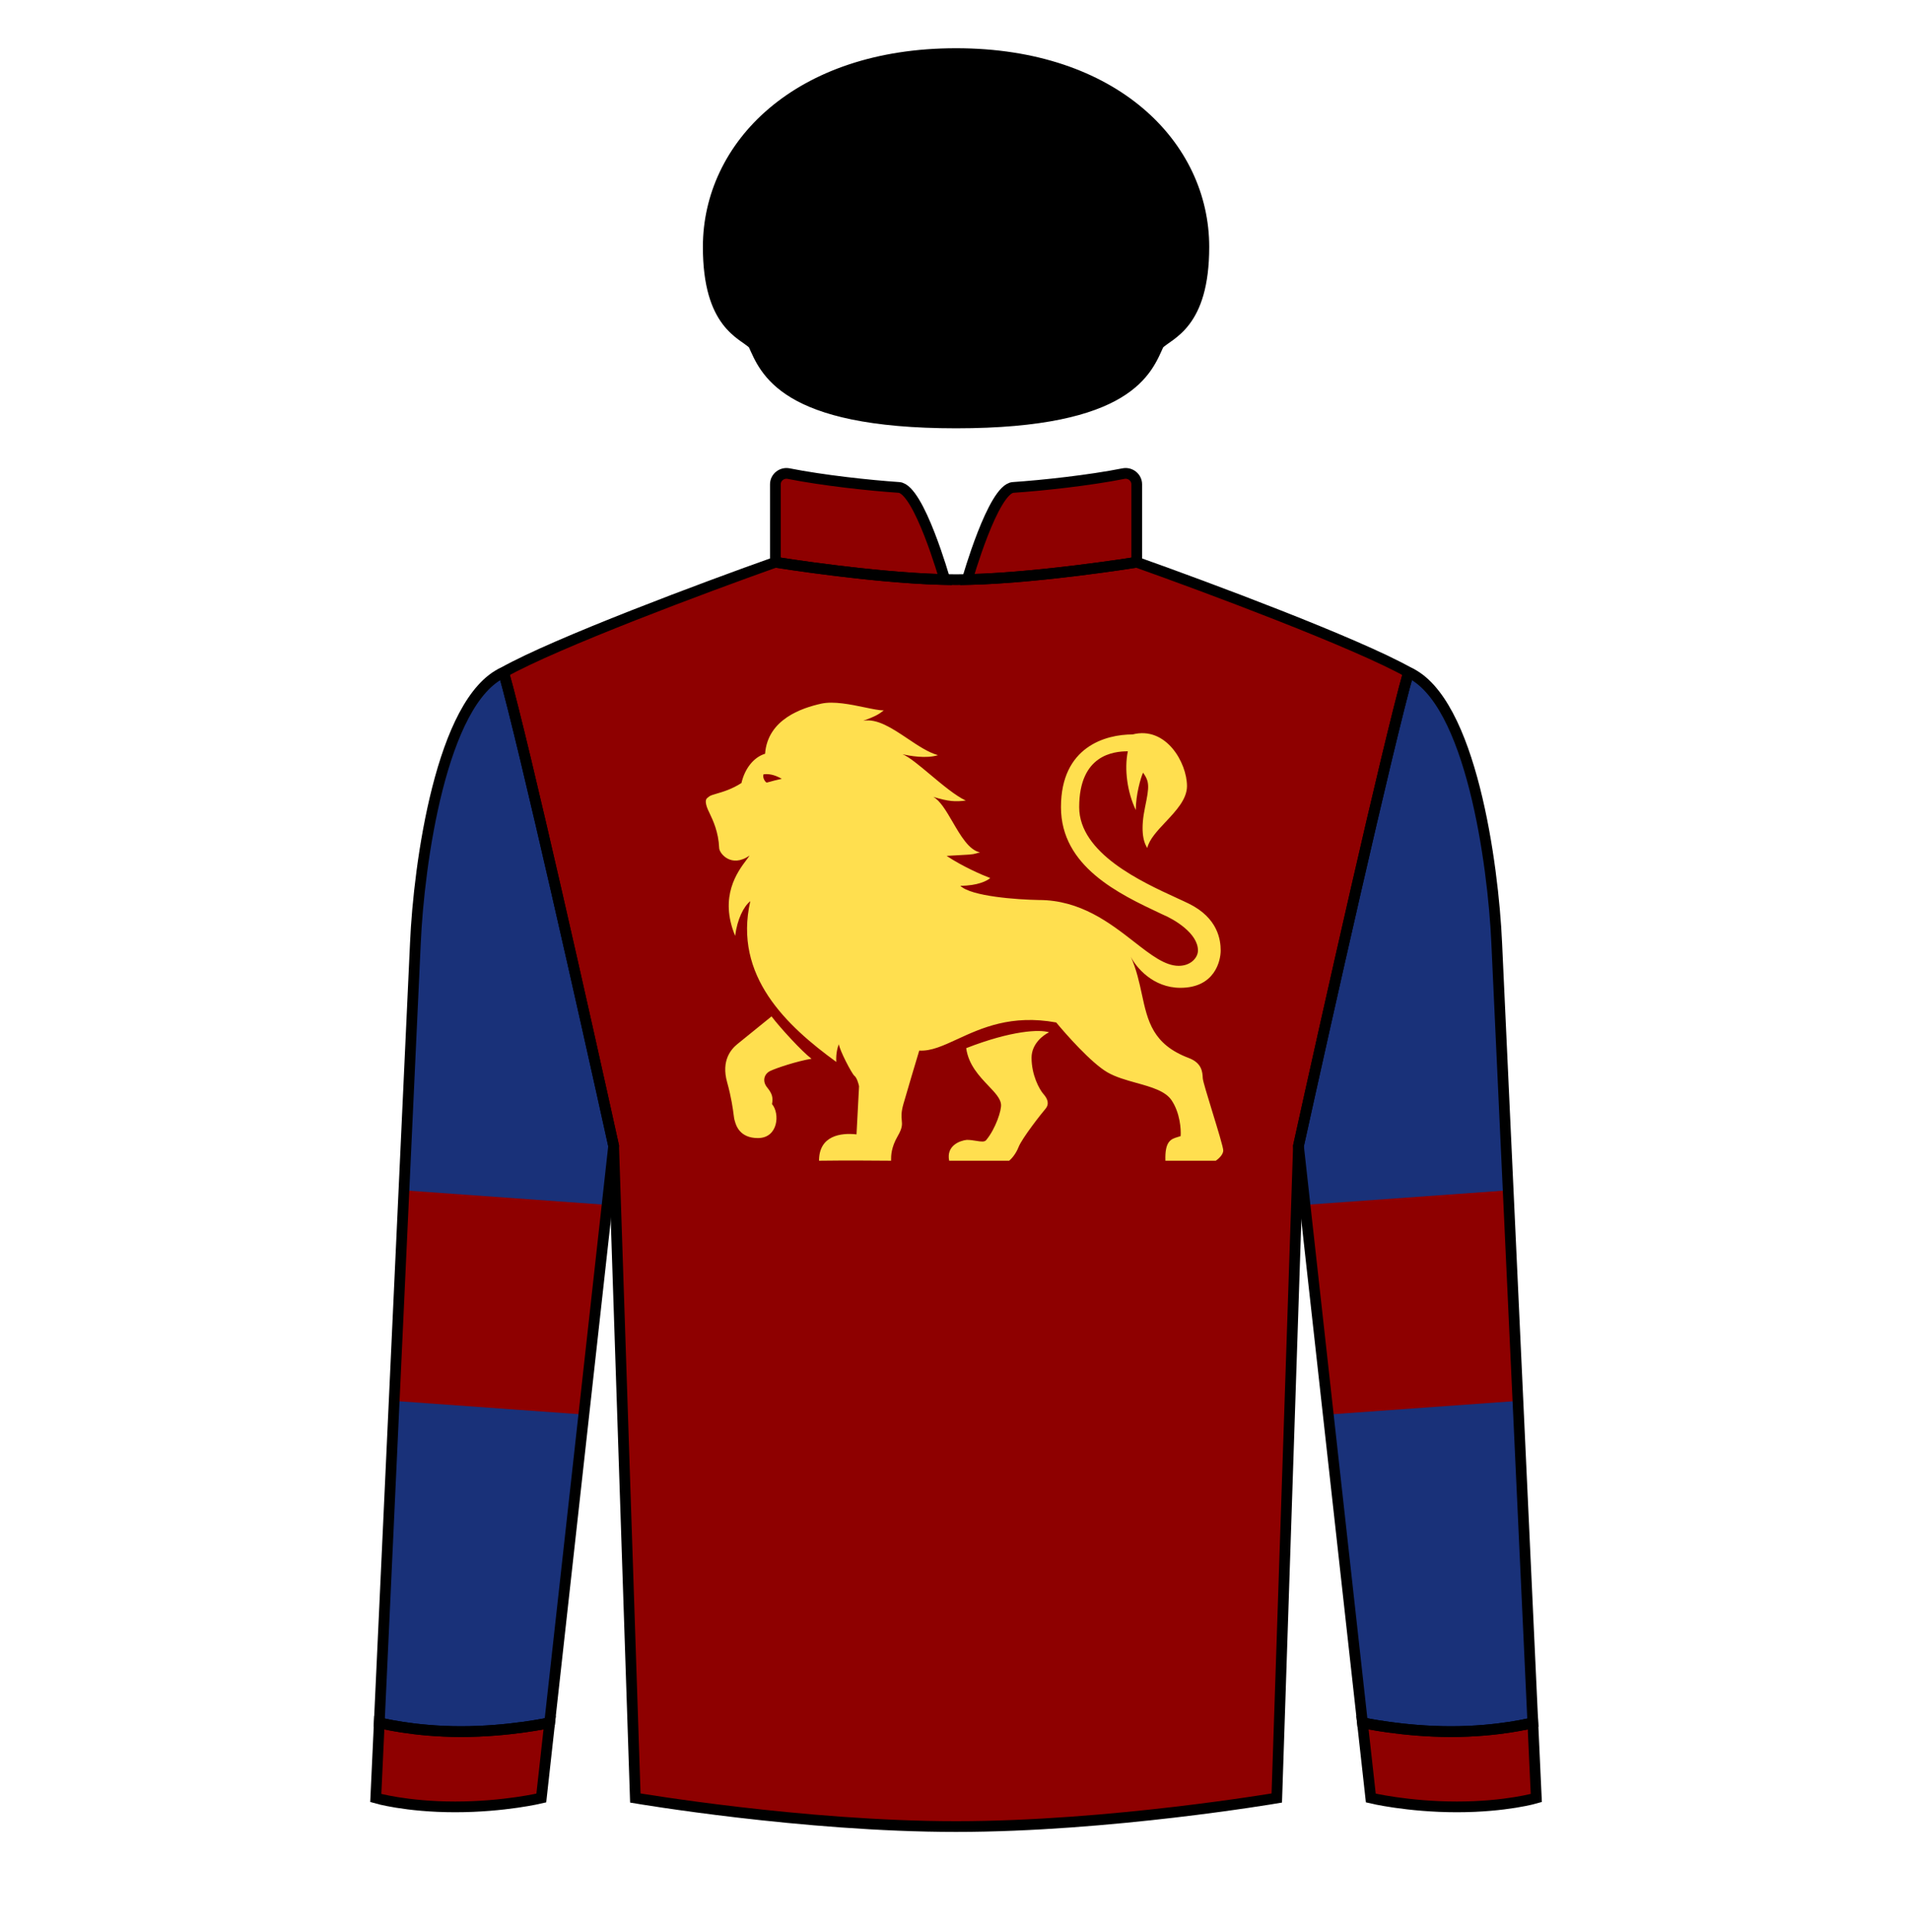
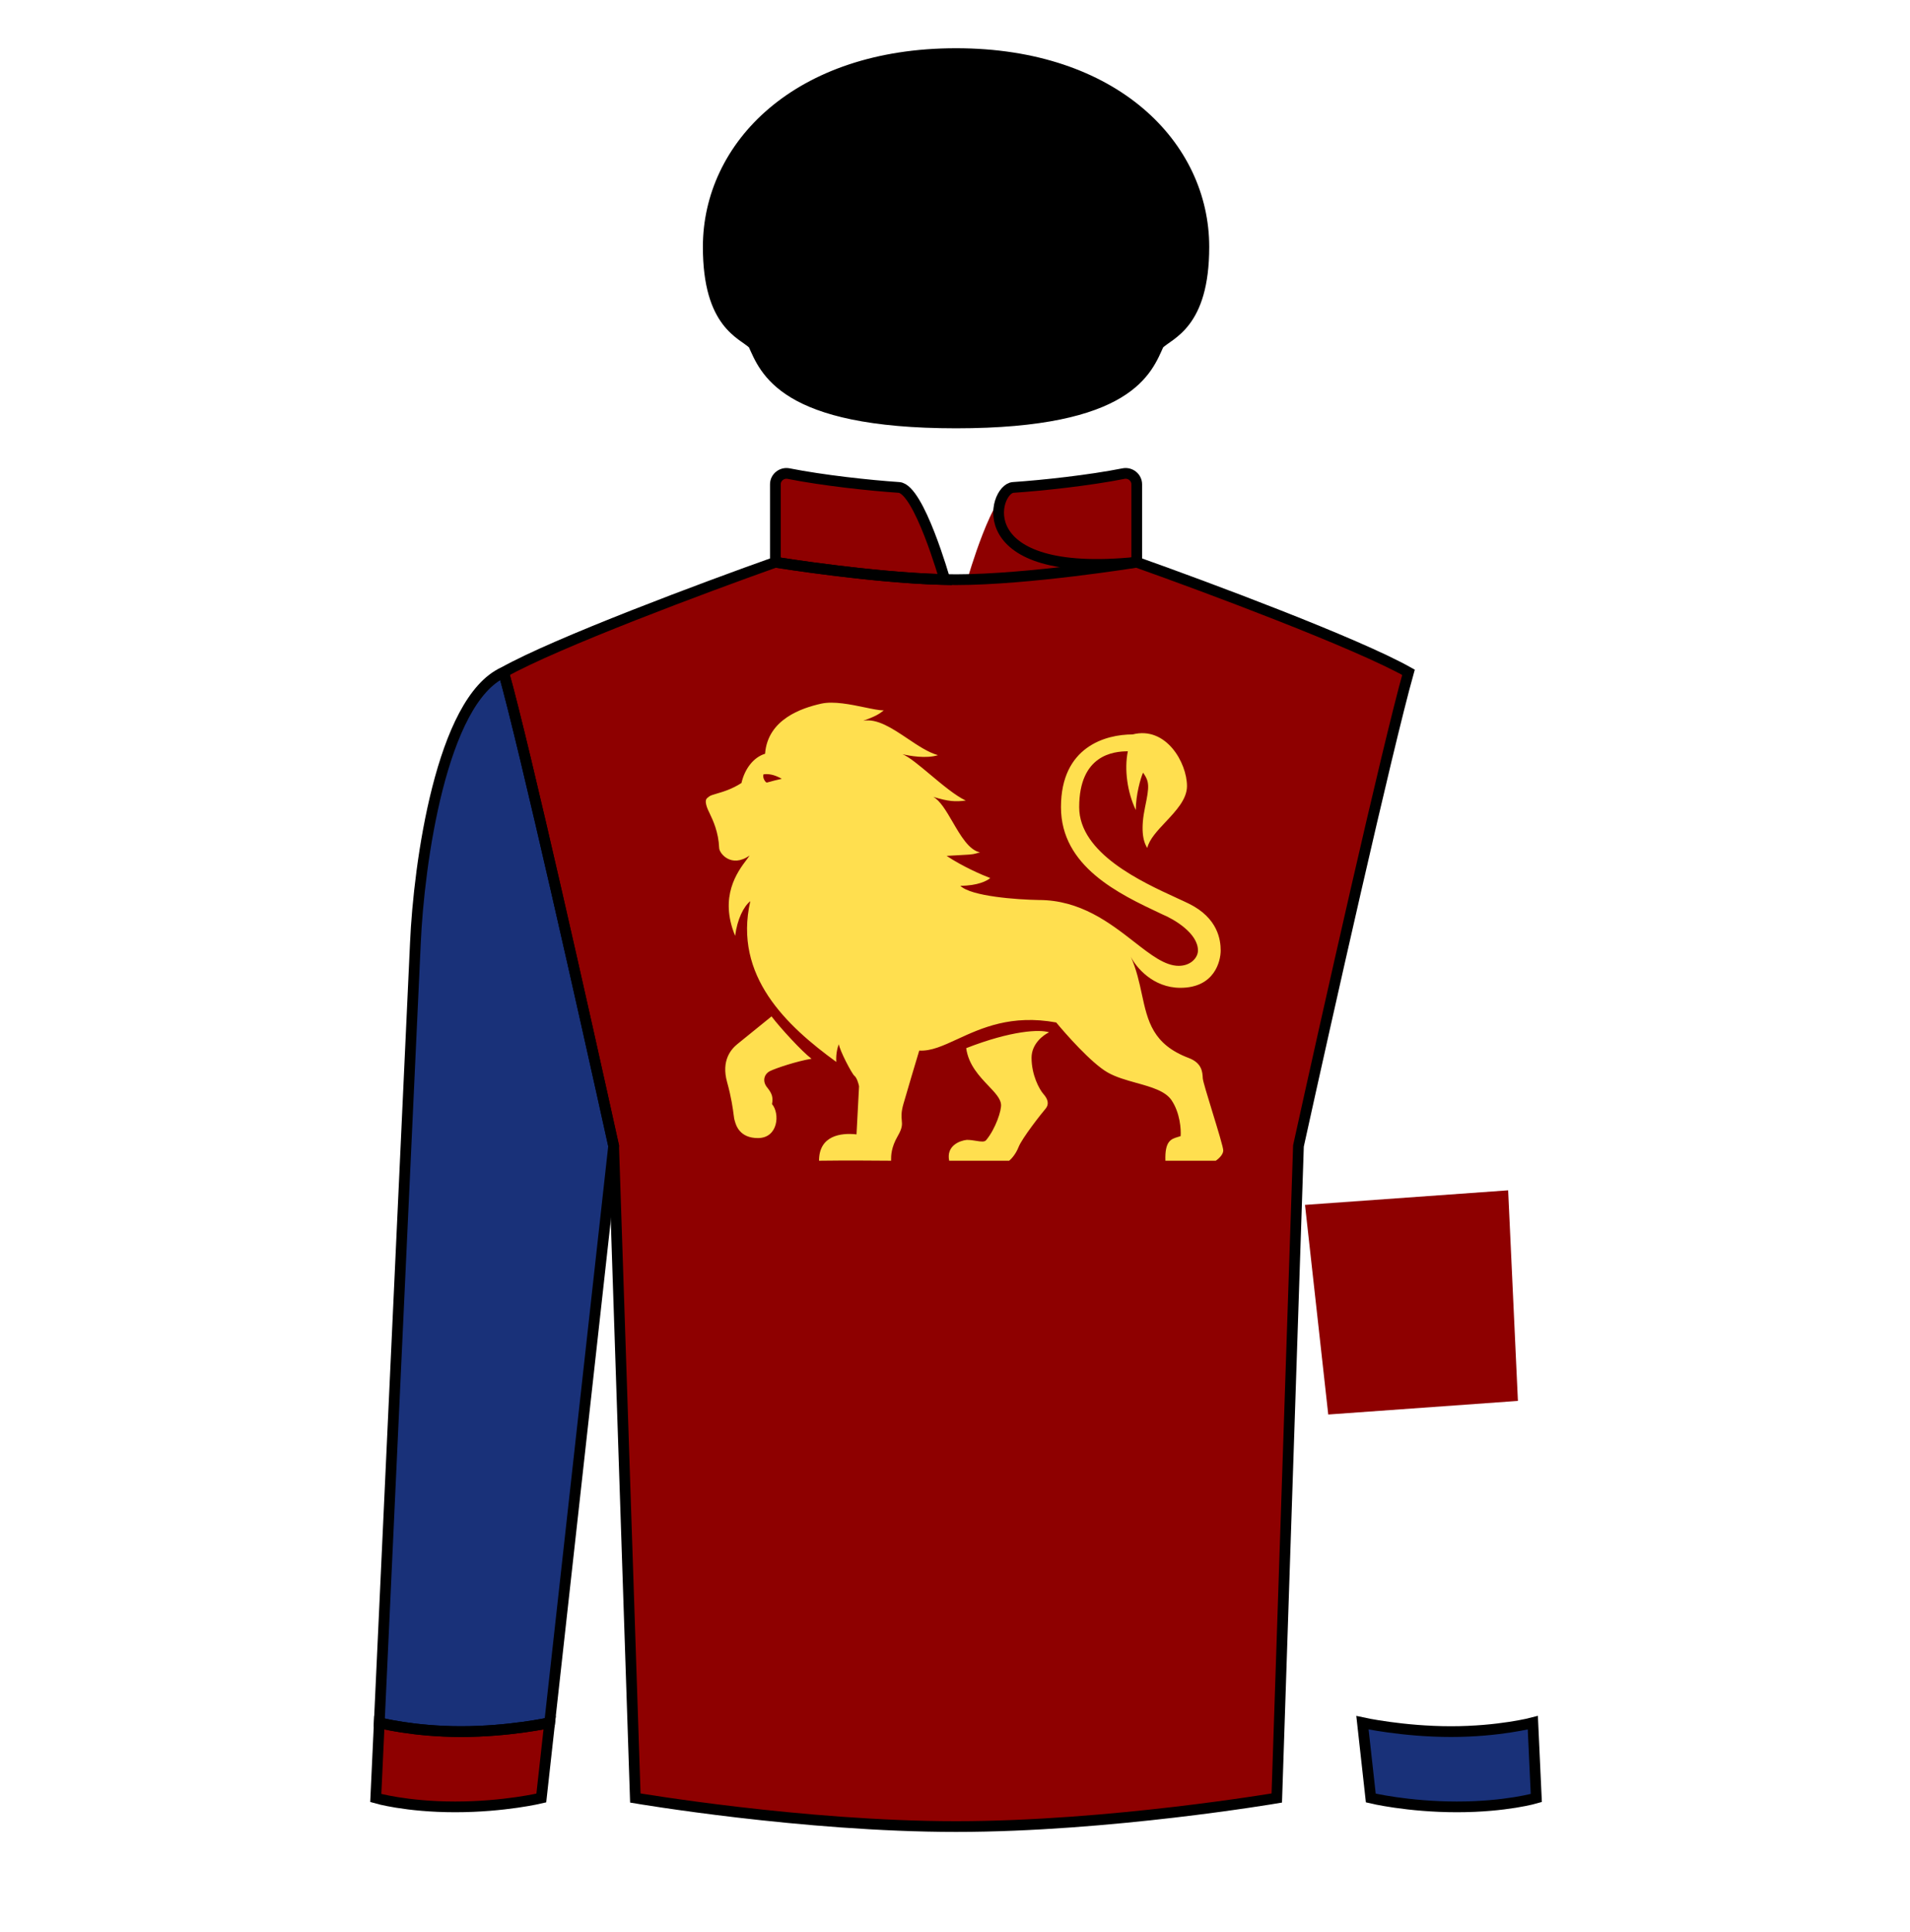
<svg xmlns="http://www.w3.org/2000/svg" width="89" height="90" fill="none" viewBox="0 0 89 90">
  <path d="M36.13 26.19C36.13 26.19 41.171 27.003 44.549 27.003C47.926 27.003 52.968 26.19 52.968 26.19C56.179 27.329 63.207 29.95 65.631 31.317C64.637 34.859 61.798 47.502 60.504 53.38L59.494 83.755C59.494 83.755 51.688 85.085 44.549 85.085C37.41 85.085 29.604 83.755 29.604 83.755L28.594 53.38C27.299 47.502 24.461 34.859 23.467 31.317C25.891 29.95 32.919 27.329 36.13 26.19Z" fill="#8e0000" />
  <path d="M36.13 22.561V26.19C36.13 26.19 40.672 26.923 44.023 26.997C44.023 26.997 42.822 22.769 41.889 22.706C40.518 22.614 38.342 22.378 36.749 22.062C36.432 21.999 36.13 22.238 36.13 22.561Z" fill="#8e0000" />
  <path d="M52.968 22.561V26.19C52.968 26.19 48.425 26.923 45.075 26.997C45.075 26.997 46.276 22.769 47.209 22.706C48.58 22.614 50.756 22.378 52.349 22.062C52.666 21.999 52.968 22.238 52.968 22.561Z" fill="#8e0000" />
  <path fill-rule="evenodd" clip-rule="evenodd" d="M34.55 36.474C34.704 35.803 35.12 35.272 35.65 35.112C35.771 33.5 37.371 32.977 38.266 32.778C38.842 32.649 39.649 32.817 40.302 32.953C40.664 33.028 40.978 33.093 41.181 33.093C40.935 33.285 40.772 33.376 40.223 33.577C40.867 33.452 41.583 33.932 42.291 34.406C42.775 34.731 43.255 35.053 43.706 35.177C43.154 35.35 42.381 35.21 42.054 35.133C42.355 35.253 42.831 35.651 43.345 36.081C43.91 36.554 44.523 37.067 45.001 37.292C44.513 37.354 44.199 37.337 43.483 37.119C43.806 37.288 44.091 37.777 44.388 38.286C44.762 38.929 45.154 39.603 45.666 39.705L45.62 39.718L45.62 39.718L45.62 39.718C45.497 39.752 45.424 39.772 45.35 39.786C45.242 39.806 45.131 39.811 44.859 39.826L44.859 39.826L44.859 39.826L44.859 39.826C44.687 39.835 44.451 39.847 44.11 39.869C44.857 40.367 45.776 40.765 46.142 40.901C46.016 41.021 45.562 41.262 44.749 41.262C45.24 41.753 47.39 41.908 48.404 41.924C50.345 41.924 51.722 42.997 52.848 43.873L52.848 43.873C53.626 44.479 54.283 44.991 54.924 44.991C55.492 44.991 55.821 44.605 55.821 44.276C55.821 43.476 54.716 42.822 54.163 42.594L54.068 42.549C52.145 41.644 49.438 40.367 49.438 37.599C49.438 34.784 51.516 34.211 52.777 34.211C54.333 33.814 55.31 35.529 55.31 36.619C55.31 37.228 54.8 37.771 54.312 38.29C53.926 38.701 53.554 39.097 53.46 39.499C53.246 39.175 53.148 38.596 53.356 37.599C53.561 36.619 53.561 36.415 53.264 35.991C53.152 36.233 52.925 37.017 52.925 37.733C52.531 36.915 52.38 35.836 52.554 34.997C51.886 34.997 50.287 35.164 50.287 37.599C50.287 39.747 53.202 41.083 54.824 41.826L54.824 41.826L54.824 41.827C55.039 41.925 55.232 42.013 55.392 42.092C56.755 42.76 56.88 43.789 56.88 44.276C56.88 44.763 56.602 46.015 55.002 46.015C53.723 46.015 52.93 45.05 52.693 44.568C52.959 45.167 53.087 45.758 53.207 46.315C53.478 47.567 53.713 48.649 55.392 49.284C56.01 49.517 56.031 49.943 56.045 50.219L56.046 50.23C56.052 50.358 56.265 51.052 56.488 51.779L56.488 51.779L56.488 51.779L56.488 51.779C56.741 52.603 57.007 53.468 57 53.602C56.989 53.802 56.763 53.996 56.652 54.069H54.304C54.273 53.146 54.568 53.058 54.888 52.962C54.93 52.95 54.972 52.937 55.014 52.922C55.038 52.611 54.987 51.843 54.593 51.255C54.301 50.819 53.64 50.635 52.952 50.444L52.952 50.444C52.48 50.312 51.994 50.177 51.607 49.954C50.847 49.517 49.645 48.148 49.216 47.629C47.125 47.247 45.728 47.891 44.615 48.404L44.615 48.404C43.949 48.711 43.385 48.972 42.834 48.938C42.667 49.492 42.285 50.768 42.093 51.439C41.986 51.817 42.004 52.014 42.019 52.181C42.038 52.384 42.053 52.541 41.83 52.923C41.52 53.457 41.521 53.847 41.522 54.044L41.522 54.069C40.888 54.062 39.329 54.052 38.164 54.069C38.164 52.896 39.183 52.759 39.911 52.842L40.029 50.601C40.005 50.476 39.927 50.203 39.809 50.109C39.691 50.014 39.12 48.923 39.089 48.641C39.039 48.749 38.944 49.065 38.968 49.467C36.672 47.797 34.162 45.471 34.962 41.979C34.654 42.22 34.351 42.825 34.256 43.595C33.499 41.764 34.366 40.609 34.784 40.054L34.784 40.054C34.843 39.975 34.893 39.908 34.928 39.853C34.071 40.455 33.511 39.743 33.511 39.501C33.479 38.75 33.224 38.217 33.06 37.872C33.007 37.762 32.964 37.672 32.94 37.599C32.828 37.262 32.915 37.199 33.005 37.133C33.019 37.123 33.033 37.112 33.047 37.101C33.101 37.055 33.222 37.02 33.389 36.971C33.679 36.887 34.106 36.762 34.55 36.474ZM45.022 48.825C47.128 48.004 48.459 47.941 48.883 48.088C48.611 48.213 48.067 48.624 48.067 49.272C48.067 50.08 48.43 50.748 48.628 50.971C48.826 51.194 48.9 51.439 48.719 51.648C48.537 51.857 47.627 53.012 47.462 53.433C47.33 53.77 47.115 53.997 47.025 54.069H44.229C44.084 53.376 44.715 53.133 45.048 53.098C45.21 53.098 45.361 53.122 45.493 53.144L45.493 53.144C45.715 53.179 45.884 53.207 45.961 53.098C46.389 52.58 46.675 51.72 46.645 51.439C46.616 51.164 46.359 50.894 46.057 50.577C45.635 50.133 45.125 49.597 45.022 48.825ZM35.951 47.346C35.482 47.722 34.573 48.459 34.353 48.641C34.078 48.868 33.596 49.389 33.881 50.411C34.082 51.131 34.151 51.661 34.188 51.946C34.204 52.064 34.214 52.14 34.225 52.169C34.229 52.179 34.234 52.196 34.24 52.218L34.24 52.218L34.24 52.218C34.293 52.411 34.459 53.014 35.316 53.014C36.269 53.014 36.347 51.865 35.974 51.432C36.033 51.108 35.971 50.931 35.743 50.65C35.515 50.369 35.599 50.032 35.883 49.892C36.168 49.752 37.143 49.43 37.814 49.319C37.377 48.991 36.362 47.887 35.951 47.346ZM35.582 36.068C35.809 36.045 36.052 36.068 36.43 36.278C36.151 36.338 35.987 36.385 35.88 36.415C35.816 36.434 35.773 36.446 35.737 36.452C35.667 36.467 35.507 36.199 35.582 36.068Z" fill="#ffdf4f" />
  <path d="M21.211 84.168C23.51 84.168 25.223 83.755 25.223 83.755L25.612 80.248C25.612 80.248 23.732 80.662 21.487 80.662C19.242 80.662 17.673 80.248 17.673 80.248L17.51 83.755C17.51 83.755 18.913 84.168 21.211 84.168Z" fill="#193179" />
  <path d="M67.887 84.168C65.588 84.168 63.875 83.755 63.875 83.755L63.486 80.248C63.486 80.248 65.366 80.662 67.611 80.662C69.856 80.662 71.425 80.248 71.425 80.248L71.587 83.755C71.587 83.755 70.185 84.168 67.887 84.168Z" fill="#193179" />
  <path d="M28.594 53.38C27.299 47.502 24.461 34.859 23.467 31.317C20.561 32.622 19.515 40.269 19.356 43.929L17.673 80.248C17.673 80.248 19.242 80.662 21.487 80.662C23.732 80.662 25.612 80.248 25.612 80.248L28.594 53.38Z" fill="#193179" />
-   <path d="M60.504 53.38C61.799 47.502 64.637 34.859 65.631 31.317C68.537 32.622 69.582 40.269 69.742 43.929L71.425 80.248C71.425 80.248 69.856 80.662 67.611 80.662C65.366 80.662 63.486 80.248 63.486 80.248L60.504 53.38Z" fill="#193179" />
-   <path fill-rule="evenodd" clip-rule="evenodd" d="M18.368 65.257L18.822 55.448L28.289 56.126L27.205 65.891L18.368 65.257Z" fill="#8e0000" />
  <path fill-rule="evenodd" clip-rule="evenodd" d="M70.73 65.257L70.275 55.448L60.809 56.126L61.892 65.891L70.73 65.257Z" fill="#8e0000" />
  <path d="M21.211 84.168C23.51 84.168 25.223 83.755 25.223 83.755L25.612 80.248C25.612 80.248 23.732 80.662 21.487 80.662C19.242 80.662 17.673 80.248 17.673 80.248L17.51 83.755C17.51 83.755 18.913 84.168 21.211 84.168Z" fill="#8e0000" />
-   <path d="M67.887 84.168C65.588 84.168 63.875 83.755 63.875 83.755L63.486 80.248C63.486 80.248 65.366 80.662 67.611 80.662C69.856 80.662 71.425 80.248 71.425 80.248L71.587 83.755C71.587 83.755 70.185 84.168 67.887 84.168Z" fill="#8e0000" />
  <path d="M35.106 16.032C35.646 17.219 36.455 19.701 44.549 19.701C52.643 19.701 53.452 17.219 53.992 16.032C54.481 15.543 56.096 15.136 56.096 11.5C56.096 6.8 51.941 2.497 44.549 2.497C37.157 2.497 33.002 6.8 33.002 11.5C33.002 15.136 34.617 15.543 35.106 16.032Z" fill="#000000" />
  <path d="M33.002 11.5C33.002 15.136 34.617 15.543 35.106 16.032C35.106 16.032 38.201 17.376 44.58 17.376C50.959 17.376 53.992 16.032 53.992 16.032C54.481 15.543 56.096 15.136 56.096 11.5C56.096 6.797 51.941 2.504 44.549 2.504C37.157 2.504 33.002 6.797 33.002 11.5Z" fill="#000000" />
-   <path fill-rule="evenodd" clip-rule="evenodd" d="M54.023 16.003C54.012 16.012 54.002 16.022 53.992 16.032C53.973 16.074 53.953 16.117 53.933 16.163C53.386 17.391 52.357 19.701 44.549 19.701C36.741 19.701 35.712 17.391 35.164 16.163C35.145 16.117 35.125 16.074 35.106 16.032C35.081 16.007 35.053 15.982 35.023 15.957L44.498 7.465L54.023 16.003ZM49.275 3.178L44.498 7.46L39.748 3.202C41.148 2.751 42.753 2.497 44.549 2.497C46.312 2.497 47.892 2.742 49.275 3.178Z" fill="#000000" />
  <path d="M36.13 26.19C36.13 26.19 41.171 27.003 44.549 27.003C47.926 27.003 52.968 26.19 52.968 26.19C56.179 27.329 63.207 29.95 65.631 31.317C64.637 34.859 61.798 47.502 60.504 53.38L59.494 83.755C59.494 83.755 51.688 85.085 44.549 85.085C37.41 85.085 29.604 83.755 29.604 83.755L28.594 53.38C27.299 47.502 24.461 34.859 23.467 31.317C25.891 29.95 32.919 27.329 36.13 26.19Z" stroke="black" stroke-width="0.5" />
  <path d="M36.13 22.561V26.19C36.13 26.19 40.672 26.923 44.023 26.997C44.023 26.997 42.822 22.769 41.889 22.706C40.518 22.614 38.342 22.378 36.749 22.062C36.432 21.999 36.13 22.238 36.13 22.561Z" stroke="black" stroke-width="0.5" />
-   <path d="M52.968 22.561V26.19C52.968 26.19 48.425 26.923 45.075 26.997C45.075 26.997 46.276 22.769 47.209 22.706C48.58 22.614 50.756 22.378 52.349 22.062C52.666 21.999 52.968 22.238 52.968 22.561Z" stroke="black" stroke-width="0.5" />
+   <path d="M52.968 22.561V26.19C45.075 26.997 46.276 22.769 47.209 22.706C48.58 22.614 50.756 22.378 52.349 22.062C52.666 21.999 52.968 22.238 52.968 22.561Z" stroke="black" stroke-width="0.5" />
  <path d="M28.594 53.38C27.299 47.502 24.461 34.859 23.467 31.317C20.561 32.622 19.515 40.269 19.356 43.929L17.673 80.248C17.673 80.248 19.242 80.662 21.487 80.662C23.732 80.662 25.612 80.248 25.612 80.248L28.594 53.38Z" stroke="black" stroke-width="0.5" />
-   <path d="M60.504 53.38C61.799 47.502 64.637 34.859 65.631 31.317C68.537 32.622 69.582 40.269 69.742 43.929L71.425 80.248C71.425 80.248 69.856 80.662 67.611 80.662C65.366 80.662 63.486 80.248 63.486 80.248L60.504 53.38Z" stroke="black" stroke-width="0.5" />
  <path d="M21.211 84.168C23.51 84.168 25.223 83.755 25.223 83.755L25.612 80.248C25.612 80.248 23.732 80.662 21.487 80.662C19.242 80.662 17.673 80.248 17.673 80.248L17.51 83.755C17.51 83.755 18.913 84.168 21.211 84.168Z" stroke="black" stroke-width="0.5" />
  <path d="M67.887 84.168C65.588 84.168 63.875 83.755 63.875 83.755L63.486 80.248C63.486 80.248 65.366 80.662 67.611 80.662C69.856 80.662 71.425 80.248 71.425 80.248L71.587 83.755C71.587 83.755 70.185 84.168 67.887 84.168Z" stroke="black" stroke-width="0.5" />
  <path d="M35.106 16.032C35.646 17.219 36.455 19.701 44.549 19.701C52.643 19.701 53.452 17.219 53.992 16.032C54.481 15.543 56.096 15.136 56.096 11.5C56.096 6.8 51.941 2.497 44.549 2.497C37.157 2.497 33.002 6.8 33.002 11.5C33.002 15.136 34.617 15.543 35.106 16.032Z" stroke="black" stroke-width="0.5" />
  <path d="M33.002 11.5C33.002 15.136 34.617 15.543 35.106 16.032C35.106 16.032 38.201 17.376 44.58 17.376C50.959 17.376 53.992 16.032 53.992 16.032C54.481 15.543 56.096 15.136 56.096 11.5C56.096 6.797 51.941 2.504 44.549 2.504C37.157 2.504 33.002 6.797 33.002 11.5Z" stroke="black" stroke-width="0.3" />
</svg>